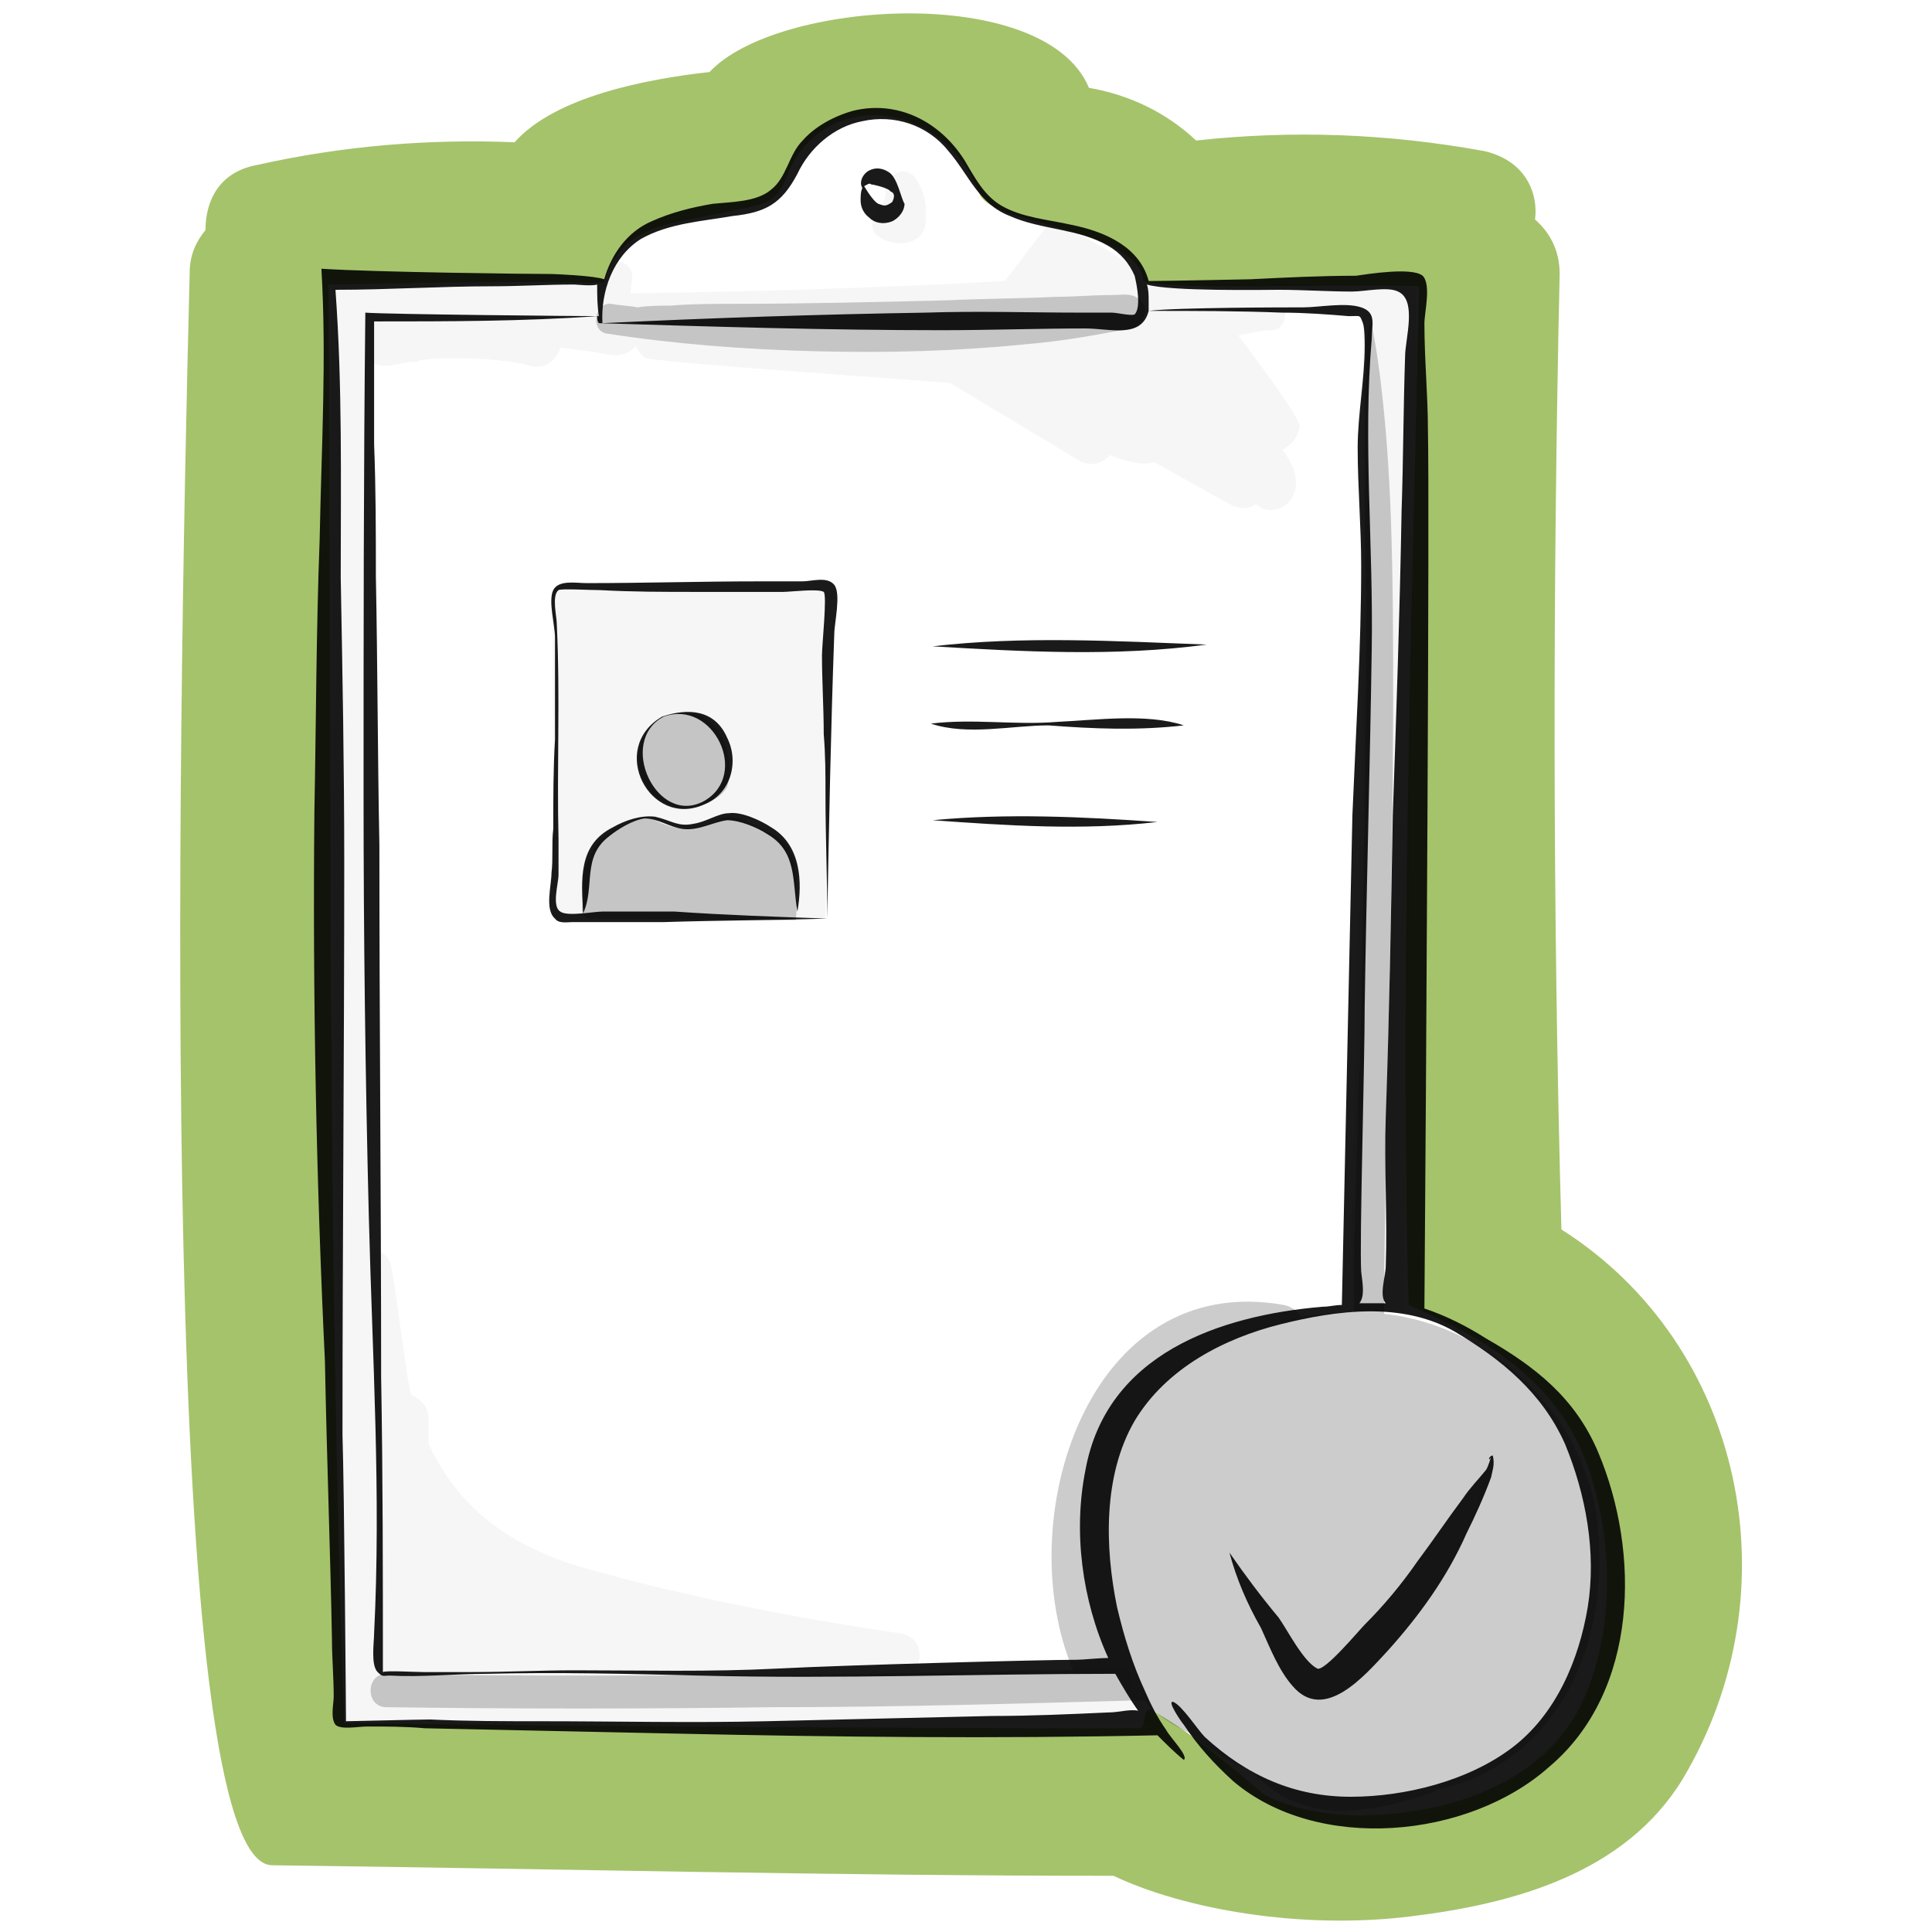
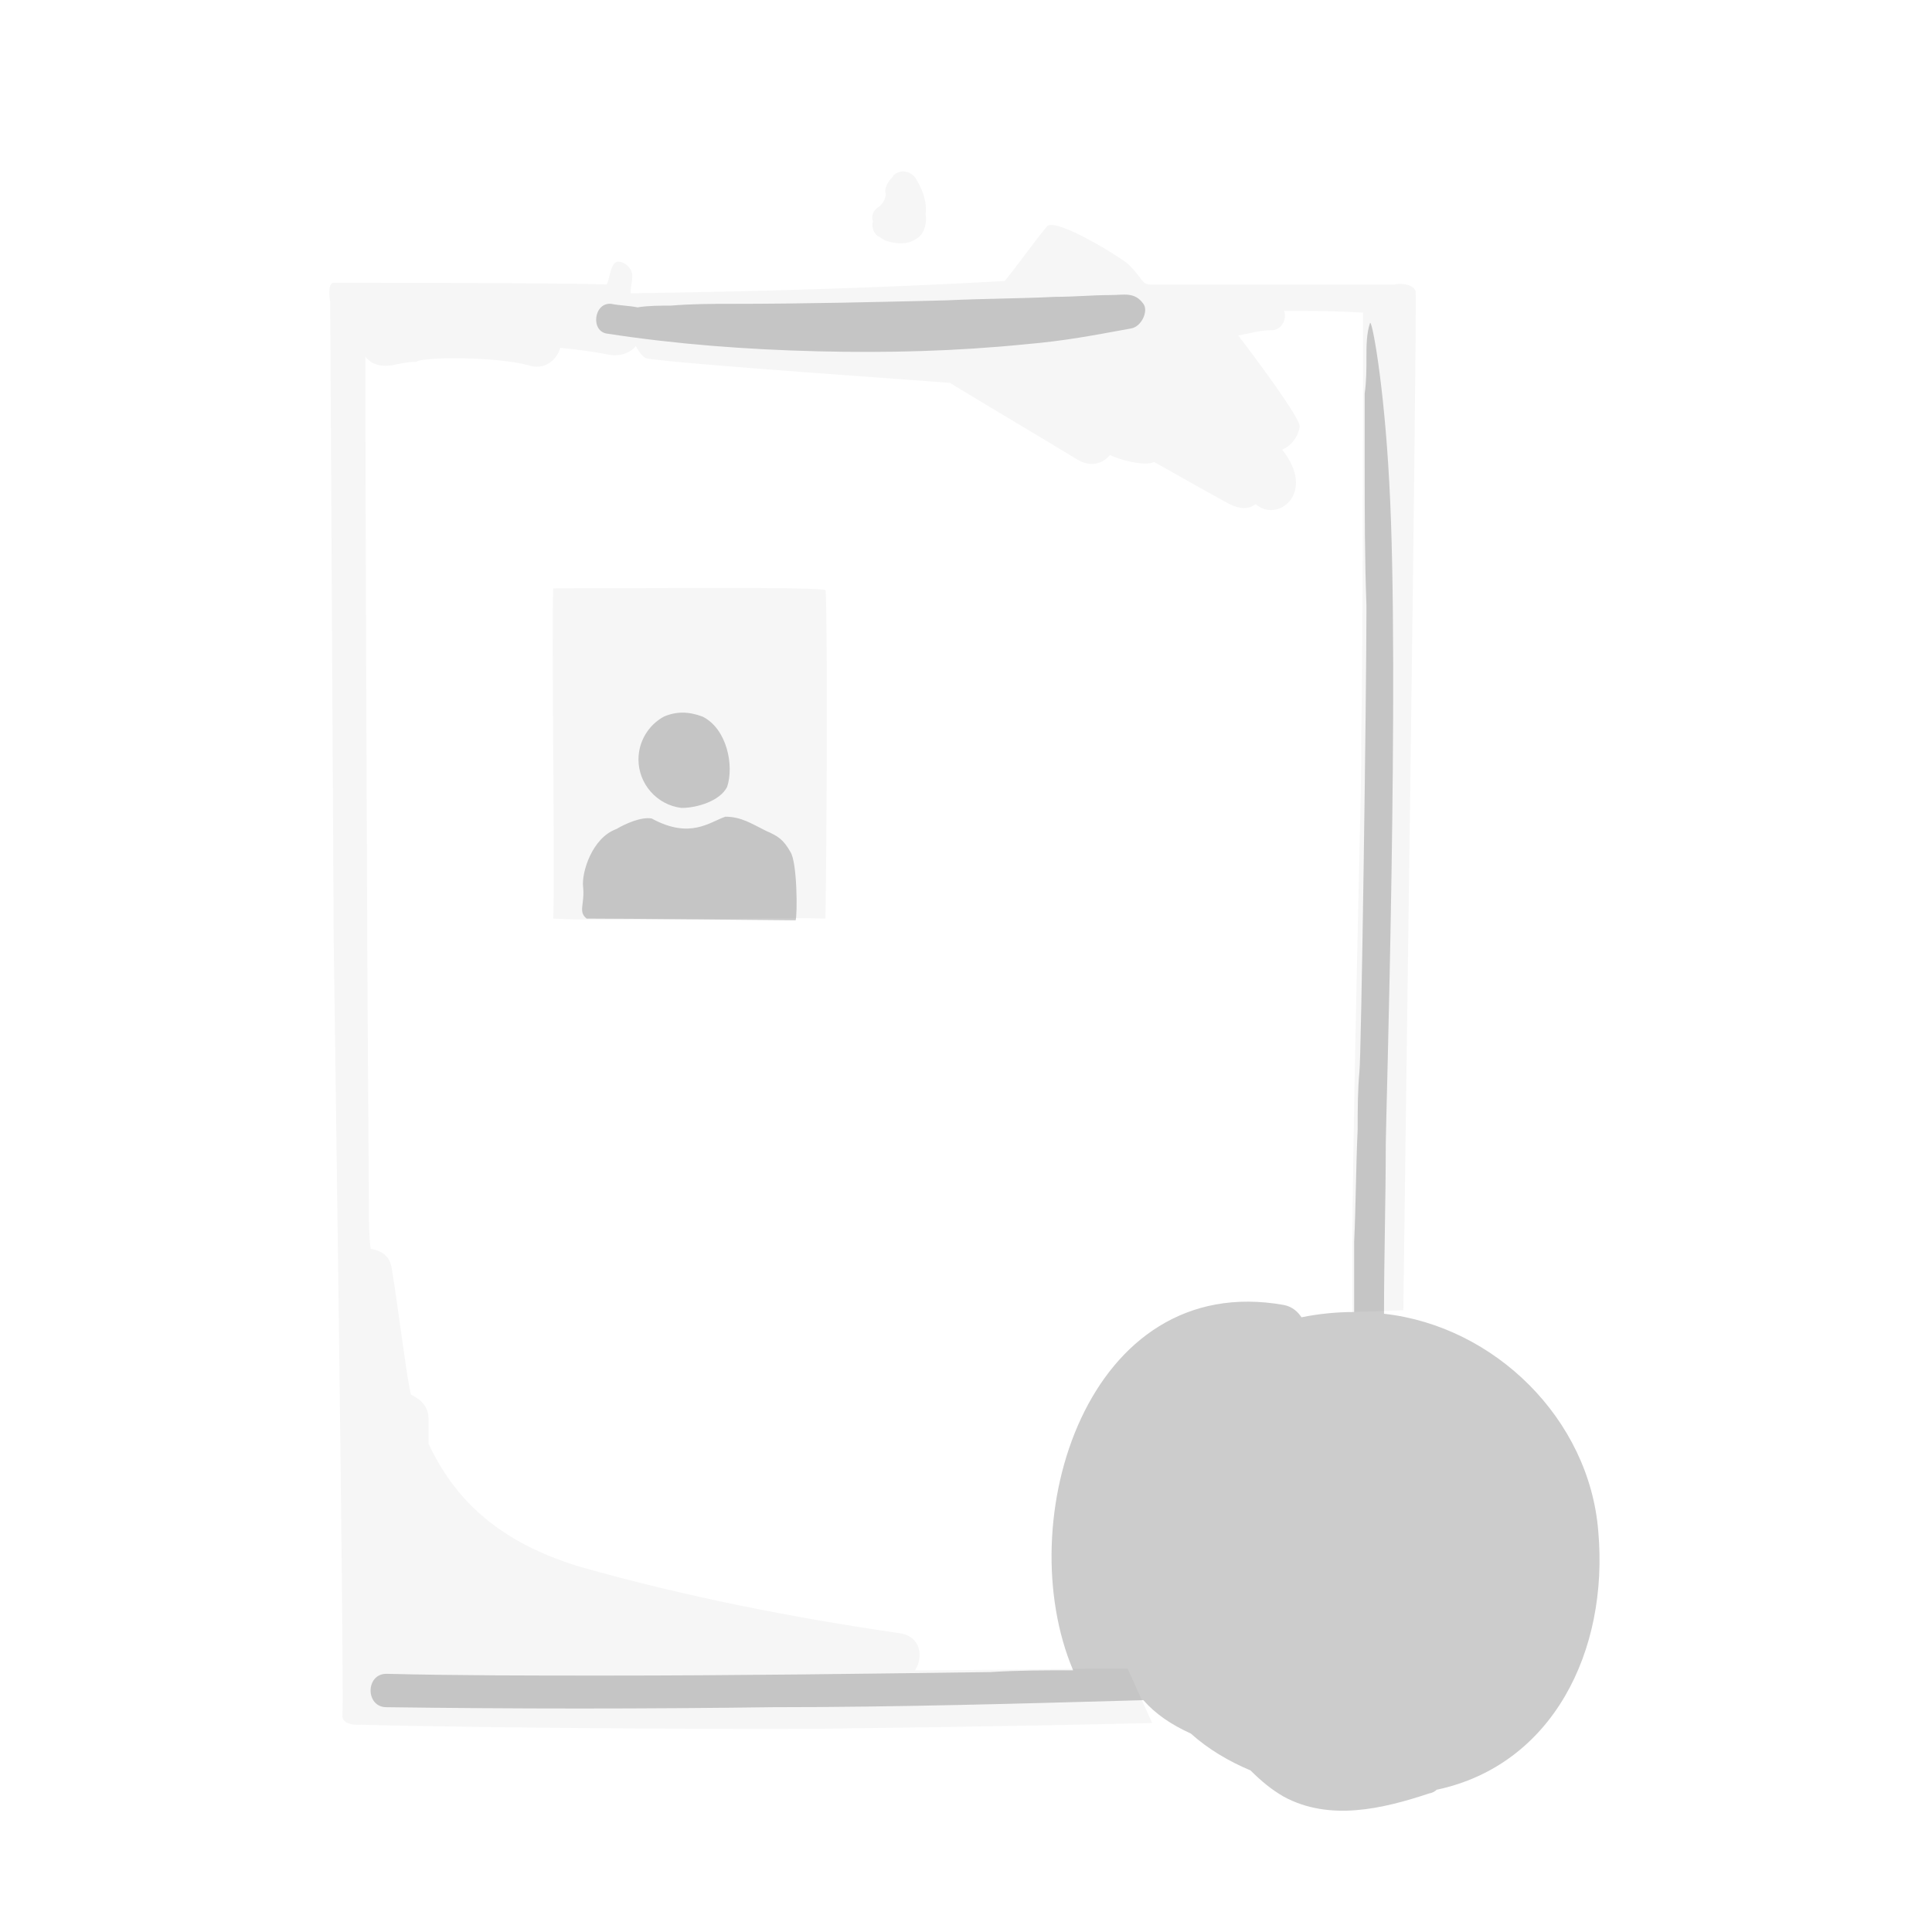
<svg xmlns="http://www.w3.org/2000/svg" width="100%" height="100%" viewBox="0 0 110 110" version="1.1" xml:space="preserve" style="fill-rule:evenodd;clip-rule:evenodd;stroke-linejoin:round;stroke-miterlimit:1.414;">
-   <path d="M88.9,70c-0.5,-18.1 -0.5,-36.3 -0.1,-54.4c0,-1.4 -0.6,-2.4 -1.4,-3.1c0.2,-1.7 -0.7,-3.4 -2.9,-3.9c-5.5,-1 -10.9,-1.2 -16.4,-0.6c-1.7,-1.6 -3.8,-2.6 -6.1,-3c-2.5,-6 -17.8,-5 -21.6,-0.9c-3.6,0.4 -8.8,1.4 -11.1,4c-4.9,-0.2 -9.8,0.2 -14.7,1.3c-2.1,0.4 -2.9,2 -2.9,3.7c-0.5,0.6 -0.9,1.4 -0.9,2.4c-0.7,27.7 -1.8,90.7 4.7,90.7c16,0.2 31.9,0.6 47.9,0.6c4,1.9 10.7,3.1 17,2.3c5.7,-0.7 12.1,-2.4 15.4,-7.8c6.4,-10.7 3.5,-24.7 -6.9,-31.3l0,0Zm1,27.3c-1.8,3.4 -5.5,5.2 -9.3,5.8c-2.4,0.4 -5.8,0.5 -8.6,-0.9c-3.9,-3.3 -4.7,-3.8 -6.2,-4.7c-0.8,-0.7 -0.5,0.9 -0.9,0.9c-14.3,0 -31,-0.1 -45.3,-0.3c-1,-27.9 -0.7,-54.6 -0.9,-81.9c5.1,-0.1 11.1,-0.2 15.7,-0.1c1,-3.6 4.2,-3.3 7.7,-4.2c1.7,-0.3 2.2,-0.5 2.8,-2.1c2,-4.7 8.8,-4.3 10.9,1.3c0.8,1.7 9,1.9 9.3,4.9c1.9,0.6 11.3,0.1 15.7,0.3c-0.4,17.9 -1.1,40.1 -0.6,58c3.4,1.5 8.2,3.8 10.1,8.9c1.8,4.9 1.5,10.4 -0.4,14.1l0,0Z" style="fill:#a5c36b;fill-rule:nonzero;" />
  <path d="M77,74.7l2.9,-0.1c0,-1.3 0.8,-57.2 0.7,-58c-0.1,-0.4 -0.8,-0.5 -1.2,-0.4l-13.9,0c-0.5,0 -0.4,-0.3 -1.2,-1.1c-0.1,-0.2 -4.2,-2.8 -4.7,-2.2c-0.9,1.1 -1.5,2 -2.4,3.1c-7.1,0.4 -14.2,0.6 -21.3,0.7c0,-0.3 0.1,-0.7 0.1,-1c0,-0.4 -0.4,-0.8 -0.8,-0.8c-0.5,0 -0.5,1.3 -0.7,1.3c-1.7,-0.1 -15.5,-0.1 -15.5,-0.1c-0.4,0 -0.2,1.1 -0.2,1.1l0.2,36.4c0,0 0.6,42 0.5,44c-0.1,0.7 1,0.6 1.1,0.6c7.3,0.2 25.1,0.3 27.9,0.2c0.1,0 9.1,-0.1 17.1,-0.3l-1.4,-3.1c-3.7,0 -7.9,0.1 -12.1,0.1c0.5,-0.8 0.3,-1.9 -0.8,-2.1c-6.2,-0.9 -12.3,-2.1 -18.3,-3.8c-4.6,-1.4 -7.1,-3.8 -8.6,-7l0,-1.4c0,-0.7 -0.4,-1.1 -1,-1.4c-0.2,-0.6 -0.8,-5.5 -1.1,-7.2c-0.1,-0.7 -0.6,-1 -1.2,-1.1c-0.1,-0.8 -0.1,-1.8 -0.1,-3.1c0,-0.4 -0.1,-14.2 -0.1,-16.9c0,-0.2 -0.1,-23.9 -0.1,-30.8c0.3,0.4 0.8,0.6 1.5,0.5c0.5,-0.1 0.9,-0.2 1.4,-0.2c0.4,-0.3 4.6,-0.3 6.4,0.2c0.9,0.3 1.6,-0.3 1.8,-1c0.9,0.1 1.8,0.2 2.8,0.4c0.6,0.1 1.2,-0.1 1.5,-0.5c0,0 0.3,0.6 0.6,0.7c1.5,0.3 16.2,1.3 17.3,1.4c0.1,0.1 5,3 7.3,4.4c0.7,0.4 1.4,0.2 1.8,-0.3c0.3,0.2 2,0.7 2.5,0.4c0.2,0.1 3,1.7 4.3,2.4c0.6,0.3 1.1,0.3 1.5,0c1.2,1.1 3.5,-0.6 1.5,-3.1c0.5,-0.2 0.9,-0.7 1,-1.3c0.1,-0.4 -2.5,-3.9 -3.5,-5.2c0.6,-0.1 1.2,-0.3 1.9,-0.3c0.6,0 0.9,-0.7 0.7,-1.1c1.5,0 3,0 4.5,0.1l0,6.3c0,0.4 0,12.9 -0.1,18.3c0.1,0.4 -0.6,23.5 -0.5,32.3m-24.3,-62.5c0.1,-0.7 -0.2,-1.5 -0.6,-2.1c-0.4,-0.5 -1.1,-0.4 -1.3,0c-0.2,0.2 -0.4,0.5 -0.4,0.8c0.1,0.3 -0.1,0.7 -0.4,0.9c-0.3,0.2 -0.4,0.5 -0.3,0.8c-0.1,0.4 0.1,0.8 0.4,0.9c0.1,0.1 0.2,0.1 0.3,0.2c0.1,0 0.3,0.1 0.4,0.1c0.5,0.1 1,0.1 1.5,-0.3c0.3,-0.2 0.5,-0.8 0.4,-1.3Zm-5.7,21.4c-0.2,-0.2 -11,-0.1 -15.5,-0.1c-0.1,2.3 0.1,16.4 0,18.8c3.6,0.2 11.9,-0.1 15.5,0c0.1,-6.5 0.1,-18.6 0,-18.7l0,0Z" style="fill-opacity:0.039;fill-rule:nonzero;" />
  <path d="M65.1,17.3c-0.5,-0.7 -1.1,-0.5 -1.9,-0.5c-1,0 -2,0.1 -3.1,0.1c-2,0.1 -4.1,0.1 -6.2,0.2c-4.1,0.1 -8.2,0.2 -12.3,0.2c-1.1,0 -2.2,0 -3.4,0.1c-0.6,0 -1.3,0 -1.9,0.1c-0.5,-0.1 -1,-0.1 -1.5,-0.2c-1,-0.1 -1.2,1.6 -0.2,1.7c3.9,0.6 7.9,0.9 11.9,1c4,0.1 7.9,0 11.9,-0.4c2.3,-0.2 3.8,-0.5 6,-0.9c0.6,-0.1 1,-1 0.7,-1.4l0,0Zm25.9,69.9c-0.5,-6.4 -5.9,-11.7 -12.2,-12.4c0,-3.2 0.1,-6.5 0.1,-9.7c0,-1.2 0.8,-26.9 0.2,-37.6c-0.3,-5.7 -1,-9.4 -1.1,-9.1c-0.2,0.6 -0.2,1.3 -0.2,1.9c0,0.7 0,1.4 -0.1,2.1l0,4c0,2.7 0,5.4 0.1,8.1c0,5.4 -0.3,25.9 -0.4,26.5c-0.1,1.1 -0.1,2.2 -0.1,3.3c-0.1,2.1 -0.1,4.3 -0.2,6.4l0,4c-1,0 -2,0.1 -3,0.3c-0.2,-0.3 -0.5,-0.6 -1,-0.7c-11.2,-2 -15.6,12.3 -12,20.8c-1.6,0 -3.1,0 -4.7,0.1c-7.3,0.1 -14.7,0.2 -22,0.2c-4.1,0 -8.3,0 -12.4,-0.1c-1.2,0 -1.2,1.9 0,1.9c7.3,0.1 14.7,0.1 22,0c7,0 14,-0.2 21.1,-0.4c0.7,0.8 1.6,1.4 2.7,1.9c1,0.9 2.2,1.6 3.4,2.1c0.6,0.6 1.2,1.1 1.9,1.5c2.6,1.4 5.6,0.7 8.3,-0.2c0.1,0 0.3,-0.1 0.4,-0.2c6.6,-1.4 9.8,-7.9 9.2,-14.7l0,0Zm-51,-46.4c-0.8,-0.3 -1.5,-0.3 -2.2,0c-0.891,0.487 -1.448,1.424 -1.448,2.44c0,1.4 1.058,2.593 2.448,2.76c0.9,0 2.2,-0.4 2.6,-1.2c0.4,-1.2 0,-3.3 -1.4,-4l0,0Zm5,7.7c-0.4,-0.7 -0.7,-0.9 -1.4,-1.2c-0.8,-0.4 -1.4,-0.8 -2.3,-0.8c-0.9,0.3 -2,1.3 -4.2,0.1c-0.6,-0.1 -1.5,0.3 -2,0.6c-1.4,0.5 -2,2.5 -1.9,3.3c0.1,1 -0.3,1.4 0.2,1.8c2.5,0 11.4,0.1 11.9,0.1c0.1,-0.3 0.1,-3.3 -0.3,-3.9l0,0Z" style="fill-opacity:0.2;fill-rule:nonzero;" />
-   <path d="M50.6,9.8c-0.3,-0.2 -0.7,-0.3 -1.1,-0.1c-0.4,0.2 -0.6,0.7 -0.4,1c-0.1,0.2 -0.1,0.5 -0.1,0.7c0,0.3 0.1,0.7 0.5,1c0.3,0.3 0.8,0.4 1.3,0.2c0.4,-0.2 0.7,-0.6 0.7,-1c-0.2,-0.3 -0.4,-1.5 -0.9,-1.8l0,0Zm0.2,1.7c-0.4,0.3 -0.5,0.2 -0.8,0.1c-0.2,-0.1 -0.5,-0.5 -0.8,-1c0.2,-0.1 0.3,-0.2 0.4,-0.1c0.1,0 1,0.2 1.1,0.4c0.3,0.1 0.2,0.4 0.1,0.6l0,0Zm19.2,76.9c0.9,1.3 1.8,2.5 2.8,3.7c0.5,0.7 1.4,2.5 2.2,2.9c0.4,0.2 2.4,-2.2 2.7,-2.5c1.1,-1.1 2.1,-2.3 3,-3.6c0.9,-1.2 1.7,-2.4 2.6,-3.6c0.4,-0.6 0.9,-1.1 1.3,-1.6c0.1,-0.1 0.4,-1 0.2,-0.6c-0.1,-0.1 0.2,-0.3 0.2,-0.2c0.1,0.5 0,0.7 -0.1,1.2c-0.4,1.1 -0.9,2.2 -1.4,3.2c-1.1,2.5 -2.7,4.7 -4.5,6.7c-1.3,1.4 -3.6,4.1 -5.4,2c-0.8,-0.9 -1.3,-2.2 -1.8,-3.3c-0.8,-1.4 -1.4,-2.8 -1.8,-4.3l0,0Zm-32.2,-47.6c-2.7,1.4 -0.4,6.3 2.3,4.8c2.6,-1.5 0.5,-5.8 -2.3,-4.8Zm-0.1,0c1.5,-0.5 3,-0.4 3.7,1.2c0.7,1.4 0.2,3.2 -1.3,3.8c-3.1,1.4 -5.5,-3.2 -2.4,-5l0,0Zm-4.5,11.2c-0.1,-1.9 -0.3,-3.9 1.7,-4.9c0.7,-0.4 1.6,-0.7 2.4,-0.6c0.9,0.2 1.3,0.6 2.2,0.4c0.7,-0.1 1.4,-0.6 2,-0.6c0.7,-0.1 1.8,0.4 2.4,0.8c1.7,1 1.8,3.1 1.5,4.8c-0.3,-1.7 0,-3.4 -1.7,-4.4c-0.6,-0.4 -1.6,-0.8 -2.3,-0.8c-0.8,0.1 -1.6,0.6 -2.5,0.5c-0.8,-0.1 -1.4,-0.6 -2.2,-0.6c-0.7,0.1 -1.5,0.6 -2,1c-1.6,1.2 -0.8,2.9 -1.5,4.4l0,0Zm13.9,0.3c-3.1,0.1 -6.2,0.1 -9.3,0.2l-5.2,0c-0.3,0 -0.8,0.1 -1,-0.2c-0.6,-0.5 -0.2,-1.9 -0.2,-2.6c0.1,-0.8 0,-1.7 0.1,-2.5c0,-1.7 0,-3.4 0.1,-5.1l0,-5.8c0,-0.7 -0.4,-2.1 -0.1,-2.7c0.3,-0.6 1.3,-0.4 1.9,-0.4c3.3,0 6.5,-0.1 9.8,-0.1l2.5,0c0.5,0 1.4,-0.3 1.8,0.2c0.4,0.5 0,2.2 0,2.8c-0.2,5.5 -0.3,10.9 -0.4,16.2l0,0Zm0,0c0,-2.3 -0.1,-4.7 -0.1,-7c0,-1.2 0,-2.3 -0.1,-3.5c0,-1.5 -0.1,-3 -0.1,-4.5c0,-0.6 0.3,-3.4 0.1,-3.6c-0.3,-0.2 -1.9,0 -2.3,0l-5,0c-1.8,0 -3.6,0 -5.4,-0.1c-0.6,0 -2.3,-0.1 -2.4,0c-0.4,0.3 -0.1,1.5 -0.1,1.9c0.2,4.1 0,8.2 0.1,12.3l0,2c0,0.5 -0.4,1.8 0.1,2.1c0.4,0.3 1.9,0 2.4,0l4.1,0c2.9,0.2 5.8,0.3 8.7,0.4Zm6,-15.5c5.1,-0.6 10.4,-0.3 15.6,-0.1c-5.2,0.7 -10.5,0.4 -15.6,0.1l0,0Zm-0.1,4.4c2.4,-0.3 4.8,0.1 7.2,-0.1c2.2,-0.1 5.1,-0.5 7.2,0.2c-2.6,0.3 -5.1,0.2 -7.7,0c-2.1,0 -4.6,0.6 -6.7,-0.1l0,0Zm0.1,5.5c4.2,-0.4 8.5,-0.2 12.8,0.1c-4.3,0.5 -8.6,0.2 -12.8,-0.1Zm37.9,36c-1.3,-3.1 -3.6,-4.9 -6.4,-6.5c-1.1,-0.7 -2.3,-1.3 -3.5,-1.7c0.1,-12.6 0.3,-46 0.2,-50c0,-2 -0.2,-4 -0.2,-6.1c0,-0.6 0.4,-2.2 -0.1,-2.7c-0.6,-0.5 -3.1,-0.1 -3.8,0c-2,0 -4,0.1 -6,0.2c-0.1,0 -4.8,0.1 -5.8,0.1c-0.5,-1.9 -2.4,-2.8 -4.4,-3.2c-1.3,-0.3 -2.8,-0.4 -4,-1.1c-1,-0.6 -1.5,-1.6 -2.1,-2.6c-1.4,-2.2 -3.8,-3.4 -6.3,-2.8c-1.1,0.3 -2.2,0.9 -2.9,1.7c-0.8,0.8 -0.9,2.1 -1.8,2.8c-0.8,0.7 -2.3,0.7 -3.3,0.8c-1.2,0.2 -2.4,0.5 -3.5,1c-1.4,0.6 -2.3,1.9 -2.7,3.3c-0.5,-0.2 -2.8,-0.3 -3,-0.3c-1.3,0 -10,-0.1 -13.1,-0.3c0.3,5.1 0,10.2 -0.1,15.4c-0.2,5.3 -0.2,10.4 -0.3,15.5c-0.1,10.4 0.1,20.9 0.6,31.3c0.1,5.3 0.3,10.6 0.4,15.8c0,1.1 0.1,2.2 0.1,3.3c0,0.4 -0.2,1.2 0.1,1.6c0.3,0.3 1.3,0.1 1.8,0.1c1.1,0 2.2,0 3.3,0.1l14.1,0.3c9.2,0.2 18.4,0.3 27.6,0.1c0.5,0.5 1,1 1.5,1.4c0.3,-0.2 -0.8,-1.3 -1,-1.7c-0.5,-0.7 -0.9,-1.5 -1.2,-2.2c-0.7,-1.5 -1.2,-3.1 -1.6,-4.8c-0.7,-3.4 -0.8,-7.5 1,-10.6c1.8,-3 5.1,-4.7 8.3,-5.5c3.2,-0.8 6.9,-1.3 9.9,0.4c2.7,1.6 5,3.5 6.3,6.4c1.2,2.9 1.8,6.2 1.3,9.3c-0.5,3 -1.8,6.1 -4.3,8c-2.5,1.9 -6.1,2.8 -9.2,2.8c-3.2,0 -5.9,-1.2 -8.3,-3.4c-0.4,-0.4 -1.3,-1.8 -1.8,-2c-0.4,-0.1 0.5,1.2 0.6,1.3c0.8,1.2 1.7,2.2 2.8,3.2c4.8,4.1 13.4,3.3 18,-0.8c5.1,-4.3 5.2,-12.2 2.8,-17.9l0,0Zm-54.5,-69.1c1.6,-0.9 3.5,-1 5.2,-1.3c1.9,-0.2 2.8,-0.7 3.7,-2.4c0.7,-1.5 2.1,-2.7 3.7,-3c1.8,-0.4 3.7,0.2 4.9,1.7c1.2,1.4 1.7,3 3.5,3.7c1.8,0.8 3.9,0.7 5.6,1.7c0.7,0.4 1.2,1 1.5,1.7c0.1,0.4 0.4,1.8 0,2.2c-0.2,0.1 -1,-0.1 -1.3,-0.1l-1.7,0c-3,0 -5.9,-0.1 -8.9,0c-6.1,0.1 -12.2,0.3 -18.4,0.6c-0.1,-1.8 0.6,-3.8 2.2,-4.8l0,0Zm27,81.7c0.4,0.7 0.8,1.4 1.3,2.1c-0.5,-0.1 -1.1,0.1 -1.7,0.1c-2.2,0.1 -4.4,0.2 -6.6,0.2l-12.9,0.3c-4.3,0.1 -8.5,0 -12.8,0c-2.1,0 -4.2,0 -6.3,-0.1c-0.6,0 -4.5,0.1 -4.8,0.1c0,-0.2 -0.1,-13.3 -0.2,-16.3c0,-10.8 0.1,-21.7 0.1,-32.6c0,-5.4 -0.1,-10.8 -0.2,-16.2c0,-5.5 0.1,-10.9 -0.3,-16.4c3,0 6,-0.2 8.9,-0.2c1.6,0 3.1,-0.1 4.7,-0.1c0.1,0 1,0.1 1.3,0c0,0.6 0,1.2 0.1,1.8c-1,0 -12.1,-0.1 -13.3,-0.2c-0.1,9.2 -0.1,18.4 -0.1,27.5c0,8 0.1,16 0.3,24c0.2,7.9 0.7,15.8 0.3,23.7c0,0.5 -0.2,1.8 0.2,2.2c0.3,0.3 0.3,0.2 0.7,0.2c1.8,0.1 3.7,-0.1 5.5,-0.1c4,-0.1 8.1,0 12.1,0.1c8,0.2 15.8,-0.1 23.7,-0.1l0,0Zm12.9,-21c-0.4,0 -0.7,0.1 -1.1,0.1c-5.9,0.5 -12.3,2.7 -13.5,9.3c-0.7,3.5 -0.2,7.4 1.3,10.7c-0.6,0 -1.4,0.1 -1.8,0.1c-1.9,0 -13.2,0.3 -17,0.5c-3.9,0.2 -7.7,0.1 -11.6,0.1c-1.9,0 -3.9,0.1 -5.8,0.1l-2.8,0c-0.5,0 -2.1,-0.1 -2.3,0c0,-5.6 0,-11.2 -0.1,-16.8c0,-10.1 -0.1,-20.2 -0.1,-30.3c-0.1,-5.1 -0.1,-10.2 -0.2,-15.3c0,-2.5 0,-5 -0.1,-7.5l0,-7c4.2,0 8.5,0 12.7,-0.3c0,0.1 0,0.3 0.1,0.4c6.5,0.2 13,0.4 19.5,0.4c2.7,0 5.5,-0.1 8.2,-0.1c1.4,0 3.2,0.6 3.6,-1c2.5,0 5.1,0 7.6,0.1c1.3,0 2.6,0.1 3.8,0.2c0.7,0 0.6,-0.1 0.8,0.4c0.1,0.3 0.1,1 0.1,1.3c0,1.9 -0.4,3.9 -0.4,5.8c0,2.2 0.2,4.5 0.2,6.7c0,4.7 -0.3,9.4 -0.5,14.2l-0.6,27.9l0,0Zm3.6,-54c-0.1,2.9 -0.1,5.9 -0.2,8.8c-0.1,5.8 -0.3,11.6 -0.5,17.3c-0.1,5.7 -0.2,11.5 -0.4,17.2c-0.1,2.8 0.1,5.7 0,8.5c0,0.5 -0.4,1.7 0,2.1l-1.5,0c0.3,-0.4 0.2,-1 0.1,-1.8c-0.1,-1.7 0.2,-11.8 0.2,-15.1c0.1,-6.8 0.3,-13.5 0.4,-20.3c0.1,-5.9 -0.5,-11.9 0,-17.7c0,-0.8 0.3,-1.5 -0.6,-1.8c-0.9,-0.3 -2.4,0 -3.3,0c-0.8,0 -7.2,0 -8.8,0.2l0,-0.5c0,-0.4 0,-0.7 -0.1,-1c1.3,0.4 6.8,0.3 7.5,0.3c1.4,0 2.8,0.1 4.2,0.1c0.7,0 2,-0.3 2.6,0c1.1,0.5 0.4,2.7 0.4,3.7l0,0Zm-42.2,20.5c-2.7,1.4 -0.4,6.3 2.3,4.8c2.6,-1.5 0.5,-5.8 -2.3,-4.8Zm-0.1,0c1.5,-0.5 3,-0.4 3.7,1.2c0.7,1.4 0.2,3.2 -1.3,3.8c-3.1,1.4 -5.5,-3.2 -2.4,-5l0,0Zm-4.5,11.2c-0.1,-1.9 -0.3,-3.9 1.7,-4.9c0.7,-0.4 1.6,-0.7 2.4,-0.6c0.9,0.2 1.3,0.6 2.2,0.4c0.7,-0.1 1.4,-0.6 2,-0.6c0.7,-0.1 1.8,0.4 2.4,0.8c1.7,1 1.8,3.1 1.5,4.8c-0.3,-1.7 0,-3.4 -1.7,-4.4c-0.6,-0.4 -1.6,-0.8 -2.3,-0.8c-0.8,0.1 -1.6,0.6 -2.5,0.5c-0.8,-0.1 -1.4,-0.6 -2.2,-0.6c-0.7,0.1 -1.5,0.6 -2,1c-1.6,1.2 -0.8,2.9 -1.5,4.4l0,0Z" style="fill-opacity:0.898;fill-rule:nonzero;" />
</svg>